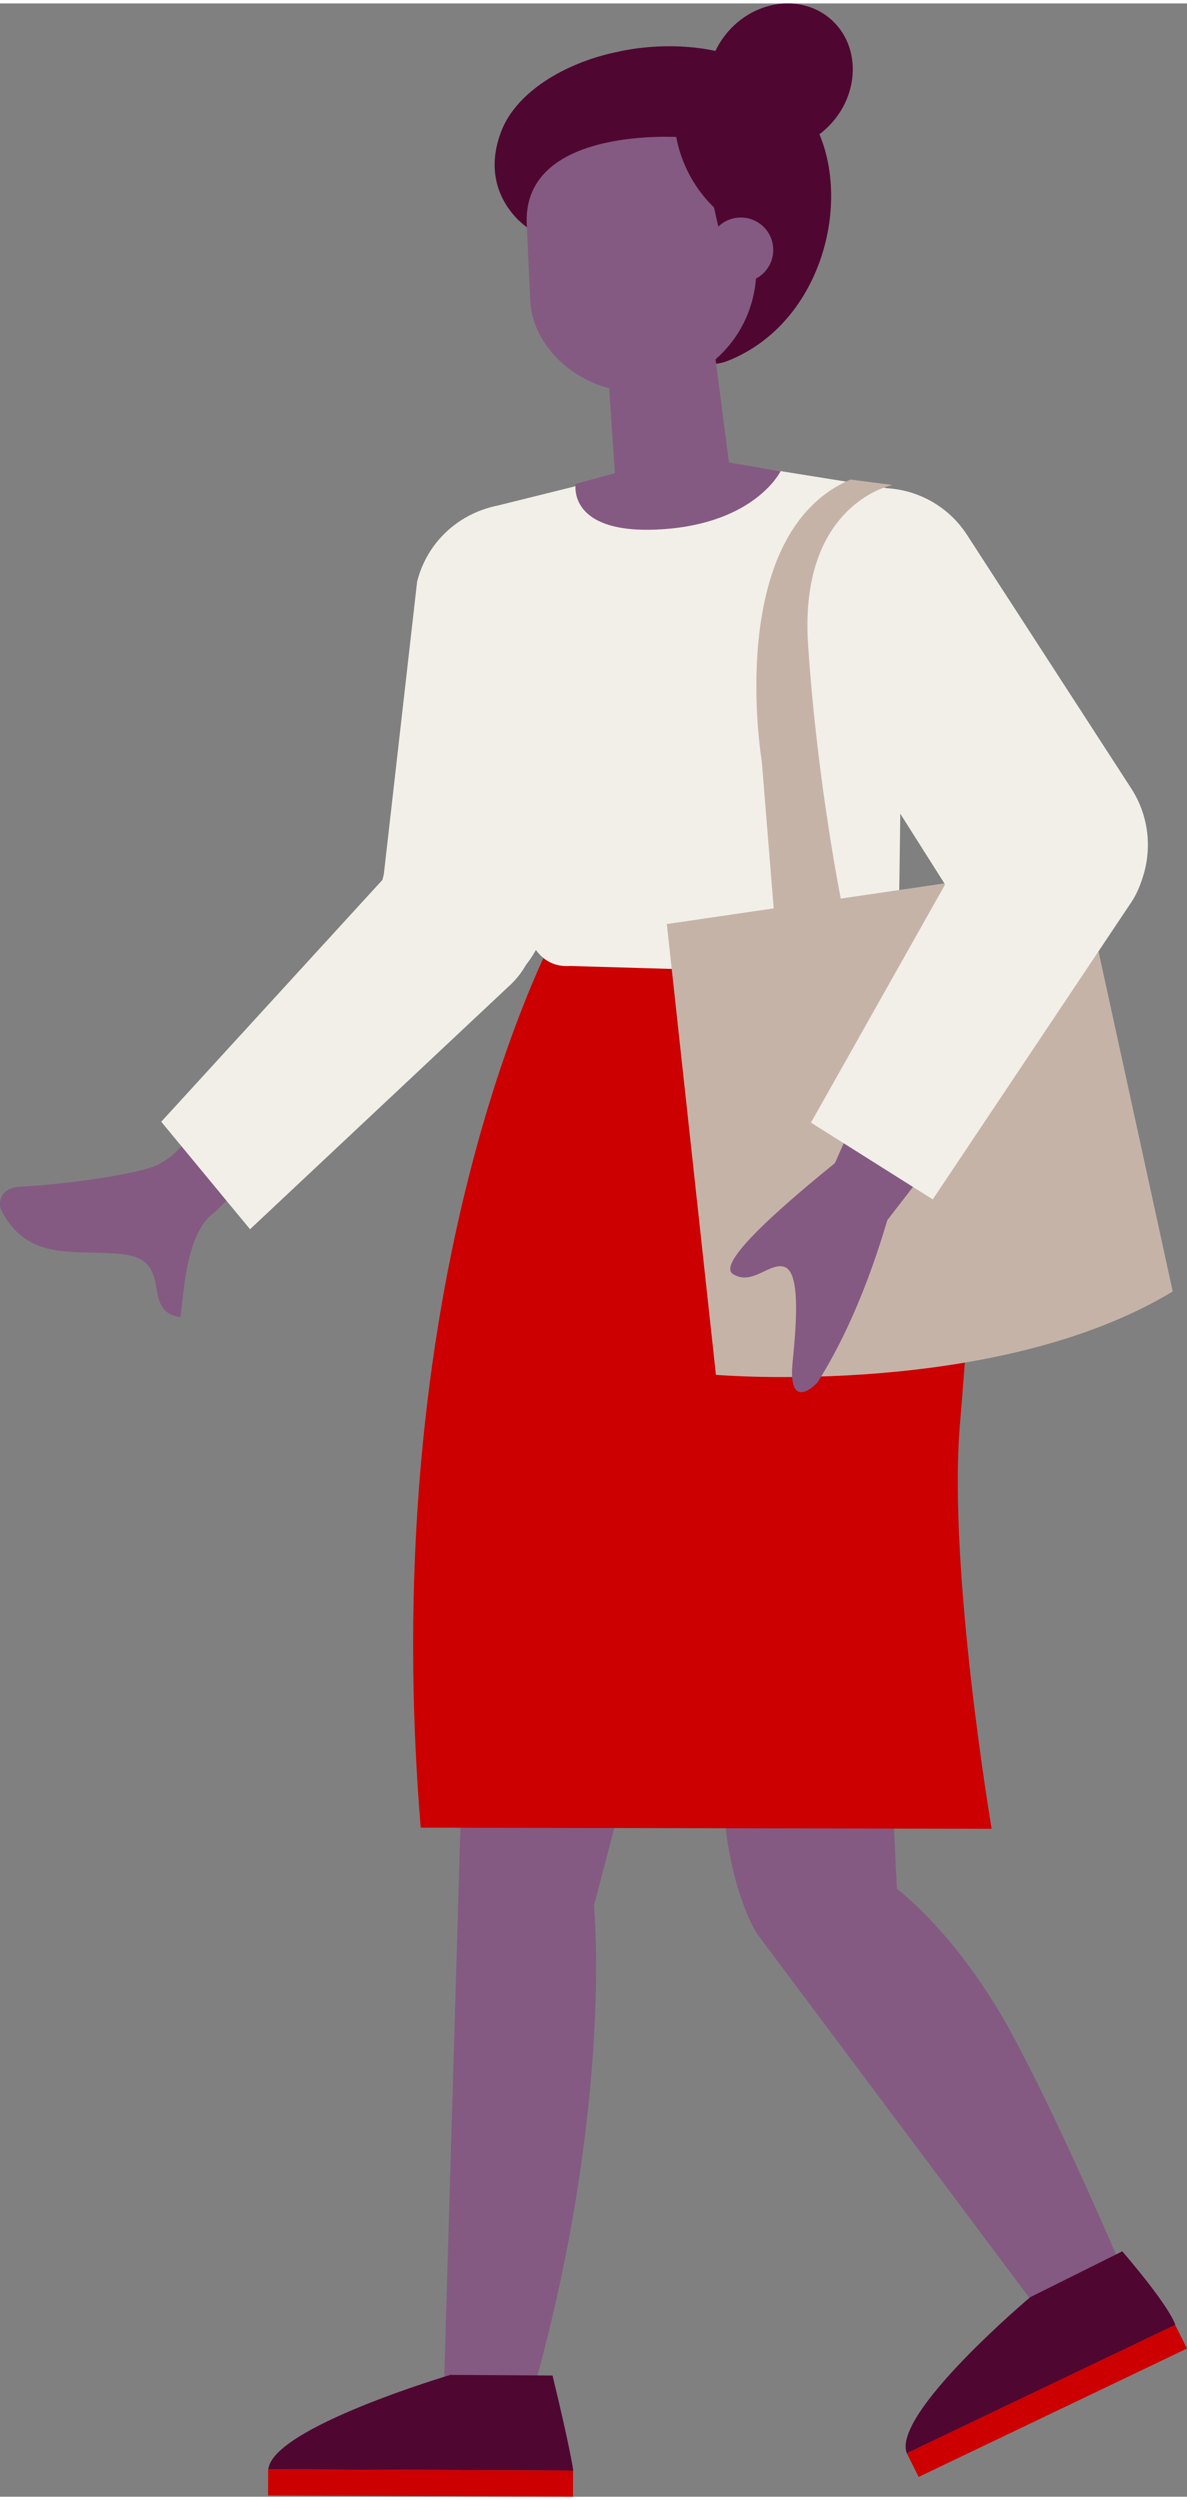
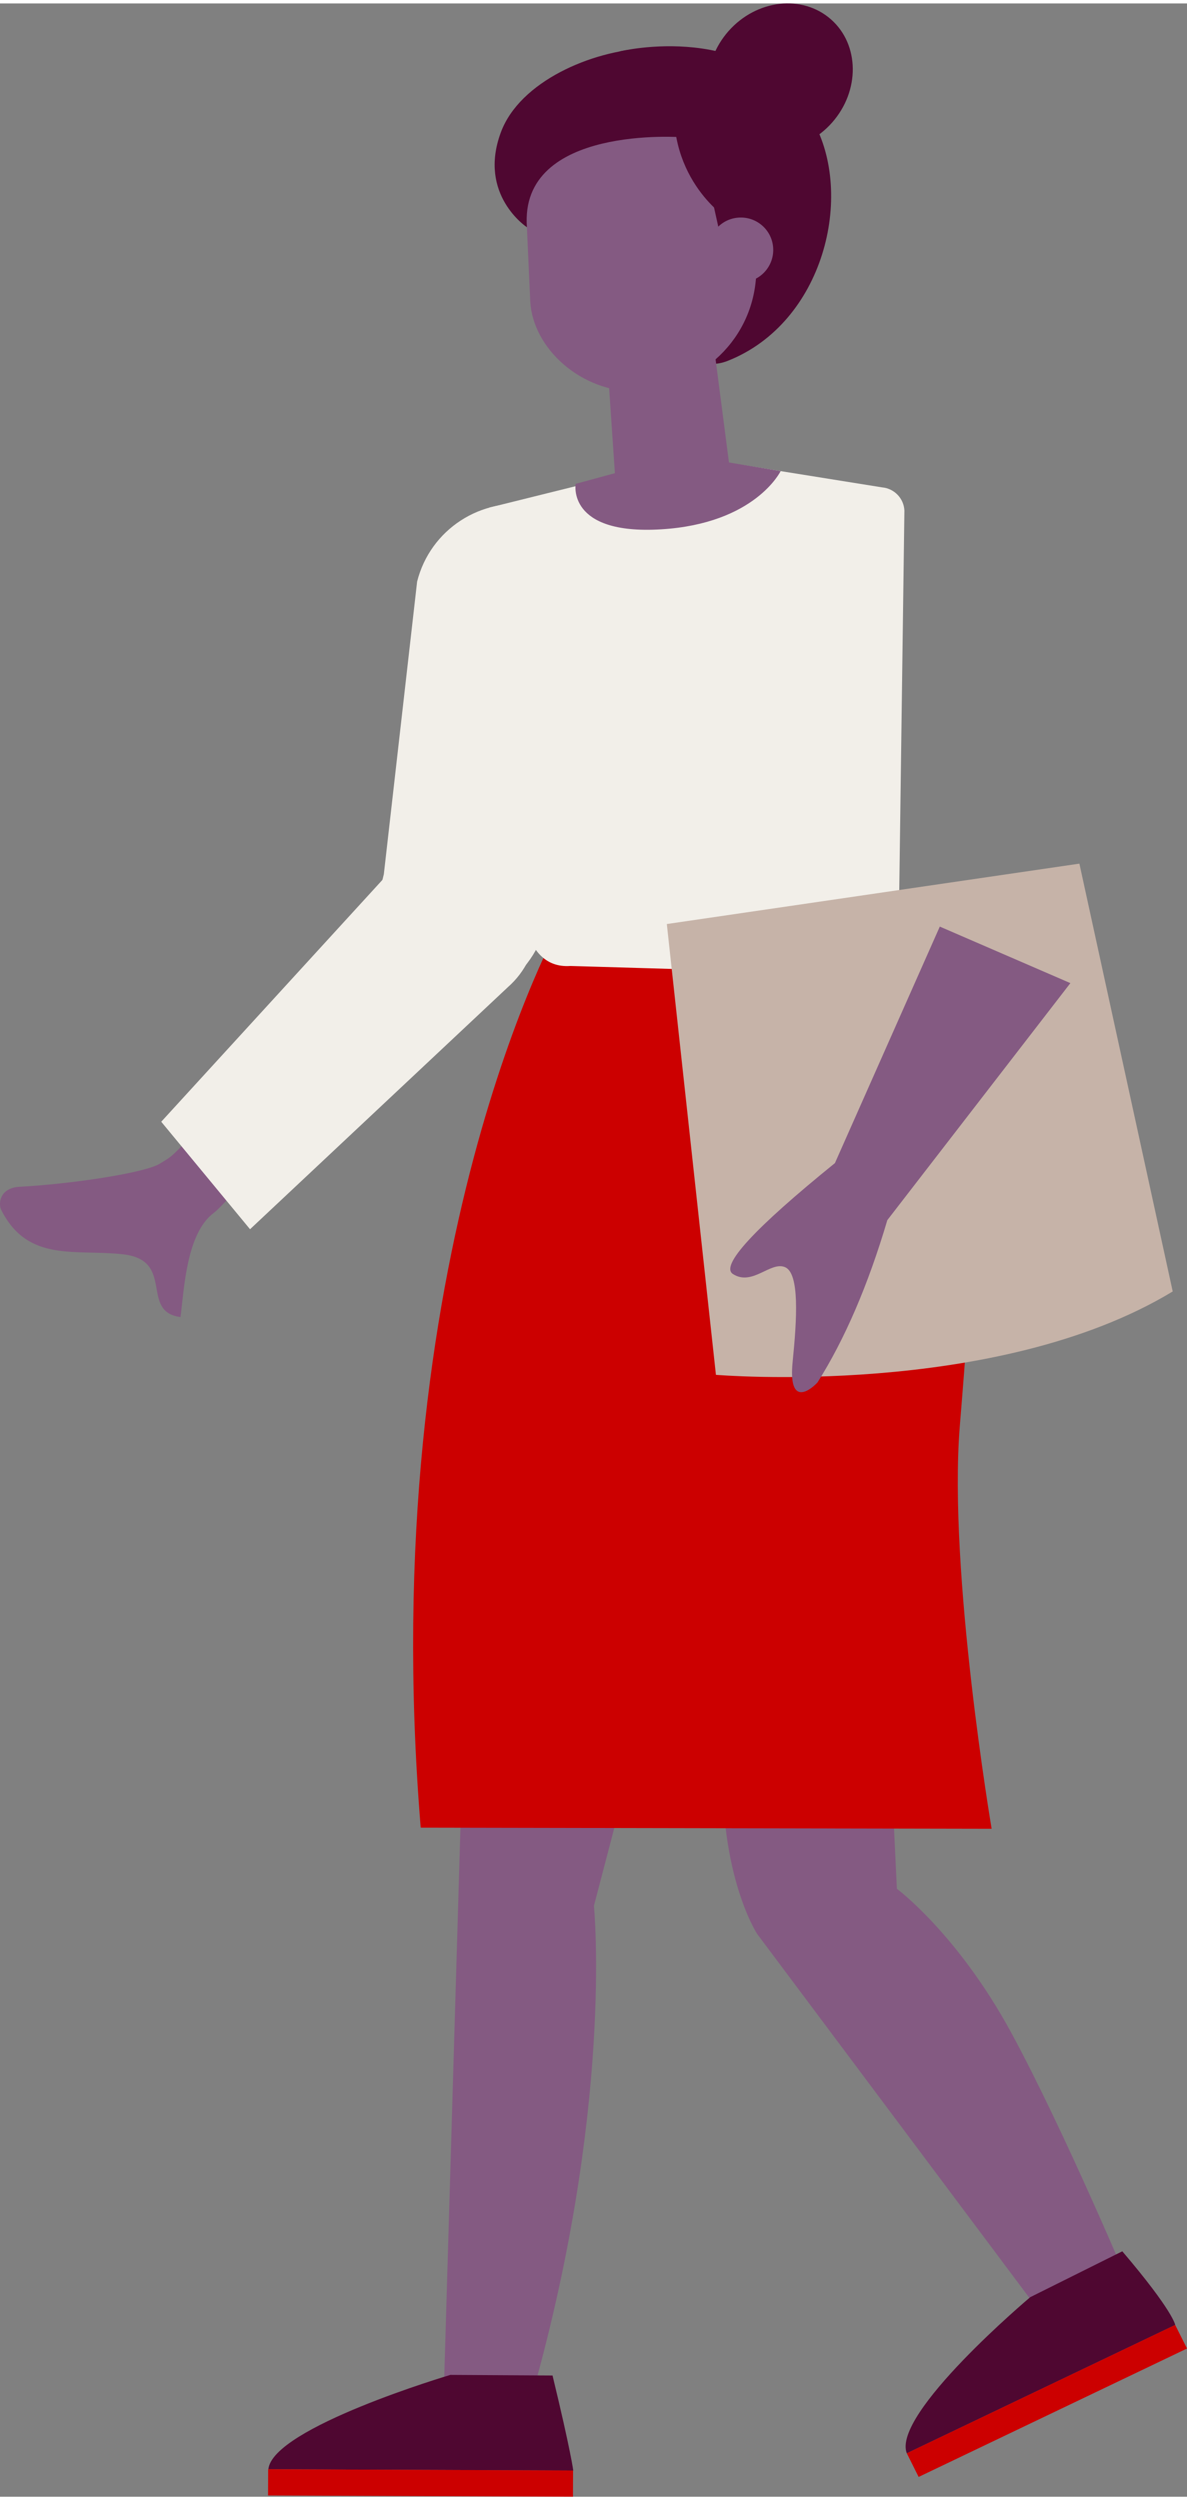
<svg xmlns="http://www.w3.org/2000/svg" id="Isolation_Mode67d0115d50783" data-name="Isolation Mode" viewBox="0 0 208.59 438.03" aria-hidden="true" width="208px" height="438px">
  <rect x="0" y="0" width="208.59" height="438.03" fill="#808080" stroke="none" />
  <defs>
    <linearGradient class="cerosgradient" data-cerosgradient="true" id="CerosGradient_id421f735c5" gradientUnits="userSpaceOnUse" x1="50%" y1="100%" x2="50%" y2="0%">
      <stop offset="0%" stop-color="#d1d1d1" />
      <stop offset="100%" stop-color="#d1d1d1" />
    </linearGradient>
    <linearGradient />
    <style>
      .cls-1-67d0115d50783{
        fill: #f2efe9;
      }

      .cls-2-67d0115d50783{
        fill: #c00;
      }

      .cls-3-67d0115d50783{
        fill: #4f0731;
      }

      .cls-4-67d0115d50783{
        fill: #c6b3a8;
      }

      .cls-5-67d0115d50783, .cls-6-67d0115d50783{
        fill: #845a82;
      }

      .cls-6-67d0115d50783{
        fill-rule: evenodd;
      }
    </style>
  </defs>
  <path class="cls-6-67d0115d50783" d="M55.64,175.8s13.16,6.3,9.43,9.74c-21.64,19.93-25.64,25.56-27.48,26.92-4.84,3.59-5.22,13.35-5.87,18.32-7.23-.94-.87-9.96-10.06-11.02-8.39-.96-16.73,1.5-21.43-7.77-.58-1.14-.27-3.92,3.21-4.1,8.69-.45,22-2.39,24.68-4.08,3.64-2.3-.44,1.15,27.52-28.01Z" />
  <g>
    <g>
      <path class="cls-5-67d0115d50783" d="M77.96,420.68l3.31-112.34h29.87l-6.77,25.88s3.62,36.05-11.48,88.11l-14.92-1.66Z" />
      <g>
        <path class="cls-3-67d0115d50783" d="M97.1,416.73l-17.95-.11s-31.26,9.26-31.99,16.58l53.58.23s-.42-3.38-3.64-16.69Z" />
        <rect class="cls-2-67d0115d50783" x="47.15" y="433.31" width="53.58" height="4.61" transform="translate(146.02 871.53) rotate(-179.76)" />
      </g>
    </g>
    <g>
      <path class="cls-5-67d0115d50783" d="M186.21,410.2l-53.18-71.08s-7.33-11.24-5.81-33.43h29.17l1.22,25.53s10.64,7.9,20.06,25.22c9.42,17.32,21.59,46.34,21.59,46.34l-13.04,7.42Z" />
      <g>
        <path class="cls-3-67d0115d50783" d="M197.22,394.91l-16.18,8.06s-24.37,20.51-21.69,27.43l47.17-22.55s-.35-2.44-9.29-12.93Z" />
        <polygon class="cls-2-67d0115d50783" points="161.43 434.55 208.59 411.99 206.51 407.84 159.35 430.39 161.43 434.55" />
      </g>
    </g>
    <path class="cls-2-67d0115d50783" d="M98.55,161.51c.24-.49-32.91,57.82-24.62,158.97l100.33.2s-7.65-45.14-5.6-70.69c2.04-25.55,5.13-50.79-14.83-83.82l-55.28-4.66Z" />
  </g>
  <g>
    <g>
      <path class="cls-3-67d0115d50783" d="M108.87,8.43s23.79-5.87,33.97,12.17c7.38,13.09,1.93,35.5-14.93,42.18-16.06,6.36-11.5-45.98-11.5-45.98l-7.53-8.38Z" />
      <path class="cls-5-67d0115d50783" d="M106.9,65.5l1.37,20.18c.46,5.99,4.36,5.79,10.25,5.29h0c5.03-.42,9.79-2.12,9.99-7.17l-3.64-28.05-17.97,9.73Z" />
      <path class="cls-5-67d0115d50783" d="M112.14,68.19h0c-10.09.18-18.54-7.65-18.96-15.88l-.88-19.43c-.53-10.32,7.22-19.2,17.52-20.07h0c10.54-.89,21.66,6.78,22.54,17.32l.54,15.64c.41,12.09-8.71,21.4-20.77,22.42Z" />
      <polygon class="cls-3-67d0115d50783" points="124.48 31.36 127.65 45.64 141.35 27.96 124.48 31.36" />
      <path class="cls-5-67d0115d50783" d="M135.86,42.83c.26,3.13-2.06,5.89-5.2,6.15s-5.89-2.06-6.15-5.2c-.26-3.14,2.06-5.89,5.2-6.15,3.14-.26,5.89,2.06,6.15,5.2Z" />
    </g>
    <path class="cls-3-67d0115d50783" d="M127.24,37.34s-11.76-8.01-8.1-24.6c0,0,11.3-4.29,16.54,10.16,5.24,14.44-8.44,14.45-8.44,14.45Z" />
    <path class="cls-3-67d0115d50783" d="M119.99,23.51s-28.8-2.25-27.39,15.81c0,0-8.66-5.68-4.59-16.66,3.32-8.98,15.98-14.35,25.54-14.79,5.32-.24,7.82.61,9.89,1.55,4.07,1.85-3.44,14.09-3.44,14.09Z" />
    <path class="cls-3-67d0115d50783" d="M128.03,4.85c-4.92,5.57-4.84,13.68.18,18.12,5.02,4.44,13.08,3.53,18.01-2.04,4.92-5.57,4.84-13.68-.18-18.12-5.02-4.44-13.08-3.53-18.01,2.04Z" />
  </g>
  <g>
    <g>
      <path class="cls-1-67d0115d50783" d="M73.3,101.57l-5.85,51.41c-2.63,10.46-2.85,20.91,7.81,22.59h0c9.53,1.49,18.59-4.65,20.72-14.06l12.44-51.54c2.29-10.09-4.36-20.04-14.56-21.79h0c-9.3-1.59-18.26,4.24-20.56,13.39Z" />
      <path class="cls-1-67d0115d50783" d="M28.34,196.46l42.18-46.11c3.89-5.61,14.29-5.43,20.15,1.3h0c5.43,6.24,4.8,15.69-1.41,21.16l-45.32,42.54-15.61-18.89Z" />
    </g>
    <g>
      <path class="cls-1-67d0115d50783" d="M155.02,85.02l-33.24-5.33-35.81,8.89s.43,47.21,6.22,72.93c1.01,4.5,3.44,7.92,8.05,7.59l50.61,1.48s6.97-3.29,7.16-13.61l.92-67.89c-.11-2.13-1.77-3.86-3.9-4.06Z" />
      <path class="cls-5-67d0115d50783" d="M137.17,82.16l-17.19-2.88-18.82,5.12s-1.59,8.99,14.99,7.99c16.58-1,21.03-10.23,21.03-10.23Z" />
    </g>
    <g>
      <path class="cls-4-67d0115d50783" d="M117.18,161.73l8.63,79.2s49.2,4.17,80.27-14.65l-16.4-75.16-72.5,10.61Z" />
      <g>
        <g>
          <path class="cls-6-67d0115d50783" d="M188.09,172.12l-32.16,41.63c-3.38,11.42-7.48,20.93-12.28,28.53-1.7,1.78-5.12,3.9-4.36-3.64.76-7.54,1.23-15.51-1.32-16.62-2.55-1.11-5.75,3.39-9.17,1.2-2.28-1.46,3.69-7.96,17.92-19.49l18.43-41.55,22.94,9.93Z" />
-           <path class="cls-1-67d0115d50783" d="M142.51,196.62l30.68-54.45c4.46-7.73,14.63-9.91,21.85-4.67h0c6.7,4.85,8.22,14.2,3.41,20.93l-34.54,51.68-21.4-13.49Z" />
        </g>
-         <path class="cls-1-67d0115d50783" d="M139.53,112.86l28.37,44.8c5.77,9.11,18.12,11.28,26.67,4.71h0c7.64-5.89,9.42-16.69,4.06-24.71l-28.83-44.5c-5.75-8.61-17.54-10.63-25.83-4.43h0c-7.55,5.65-9.49,16.16-4.43,24.13Z" />
      </g>
-       <path class="cls-4-67d0115d50783" d="M156.82,84.6s-16.44,3.21-14.82,28c1.63,24.8,6.06,46.27,6.06,46.27l-11.3,10.01-2.89-35.73s-6.75-39.94,15.59-49.51l7.36.96Z" />
    </g>
  </g>
</svg>